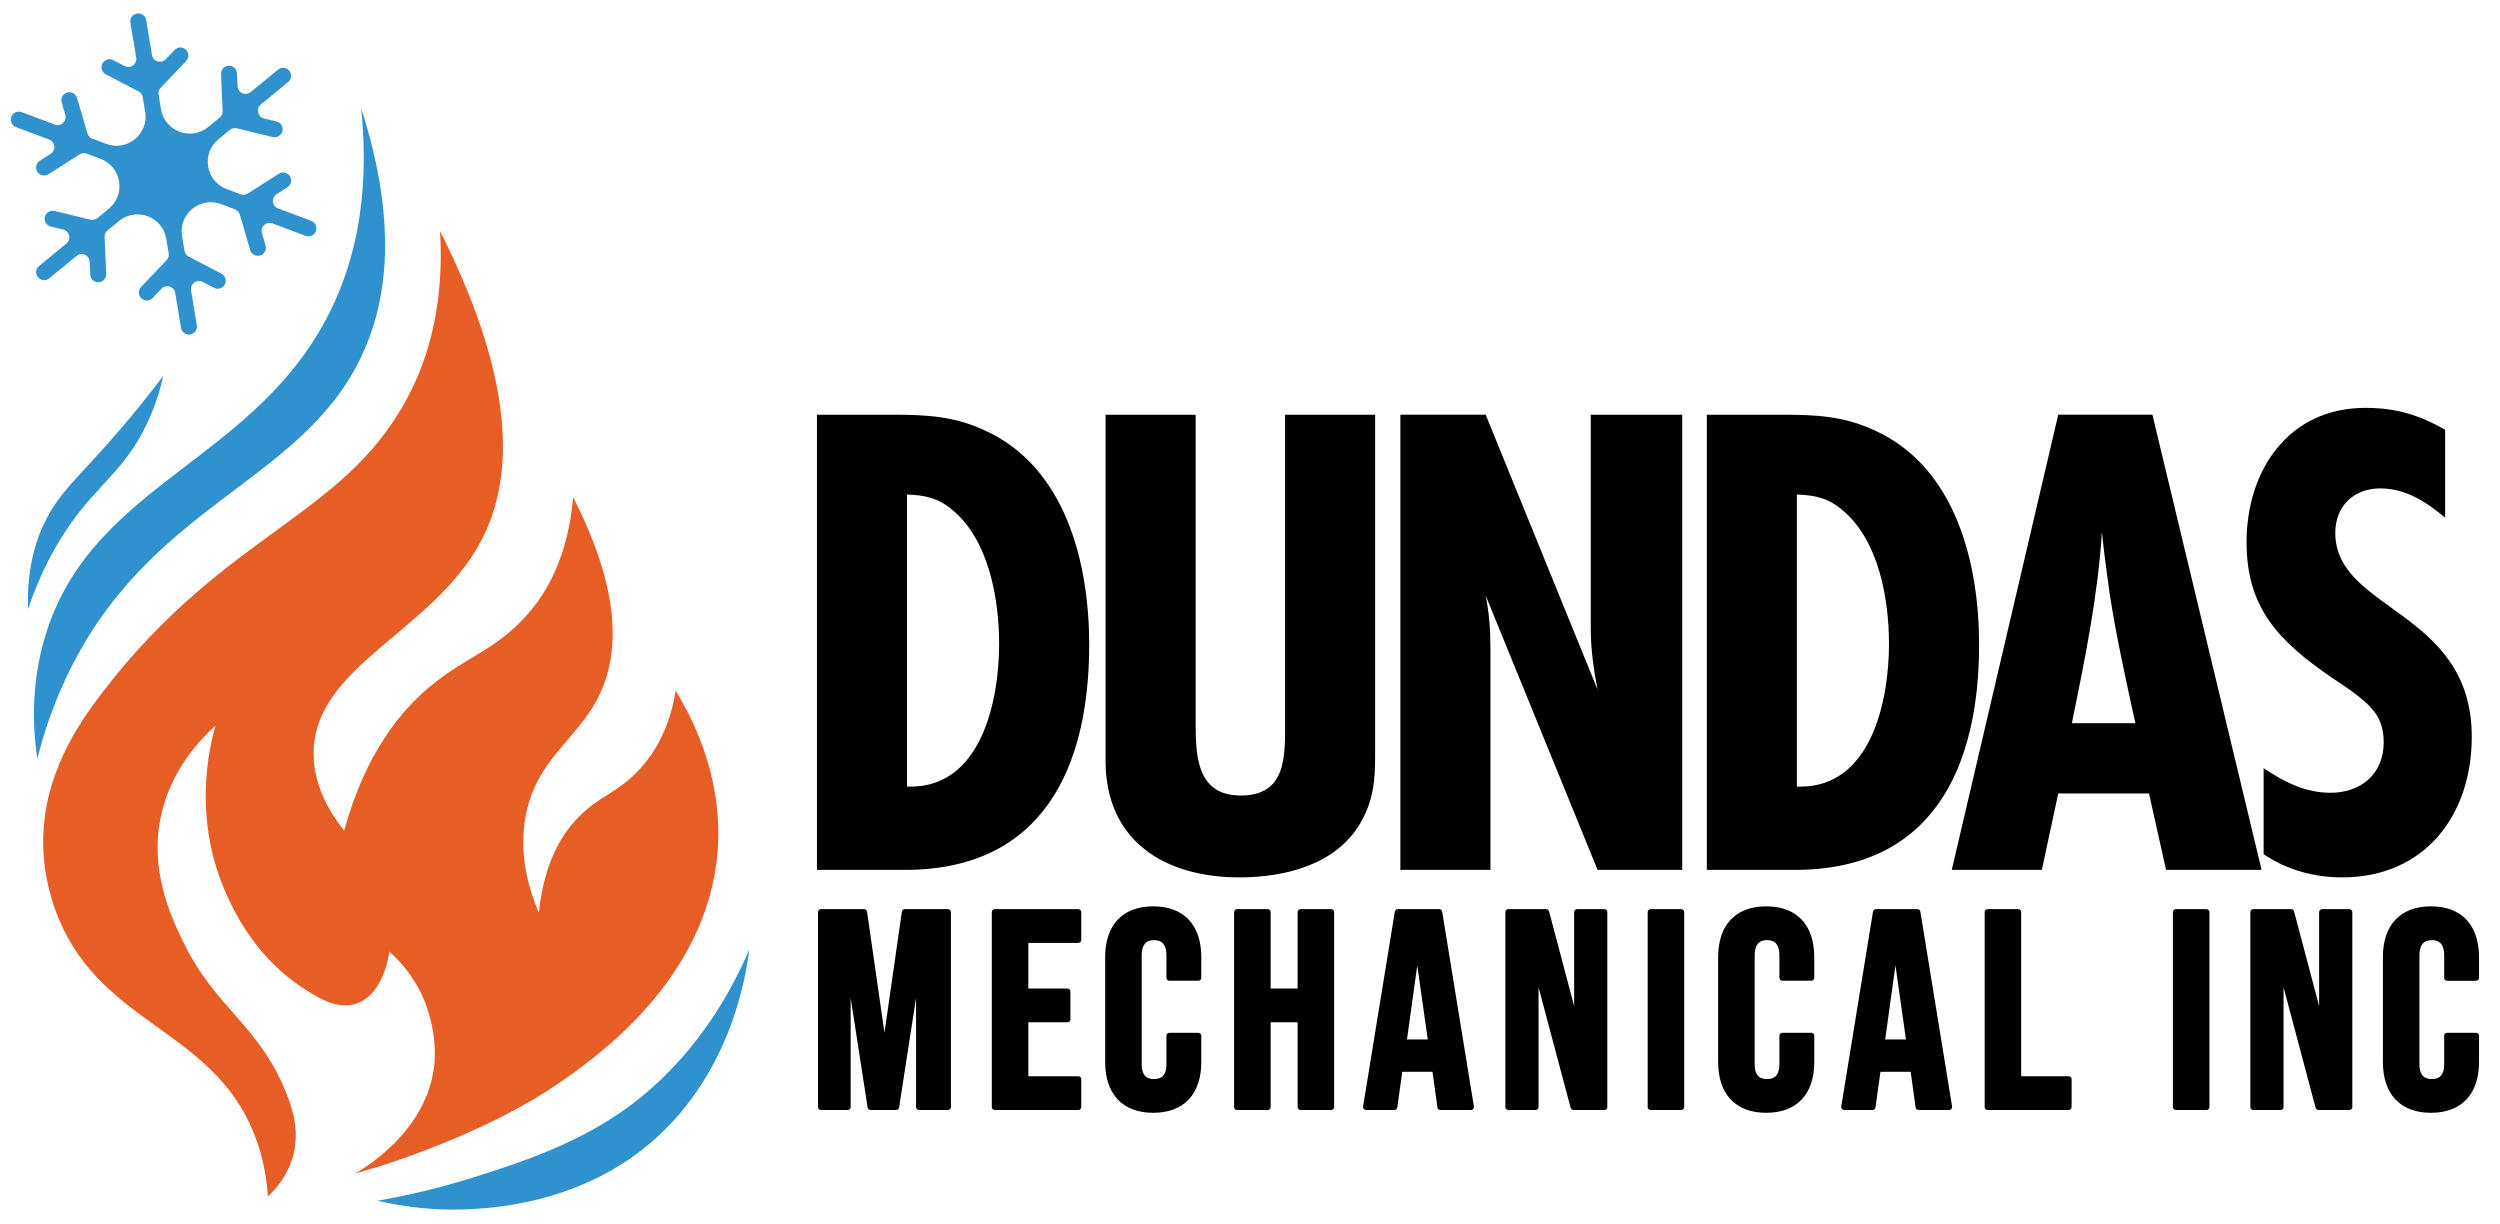
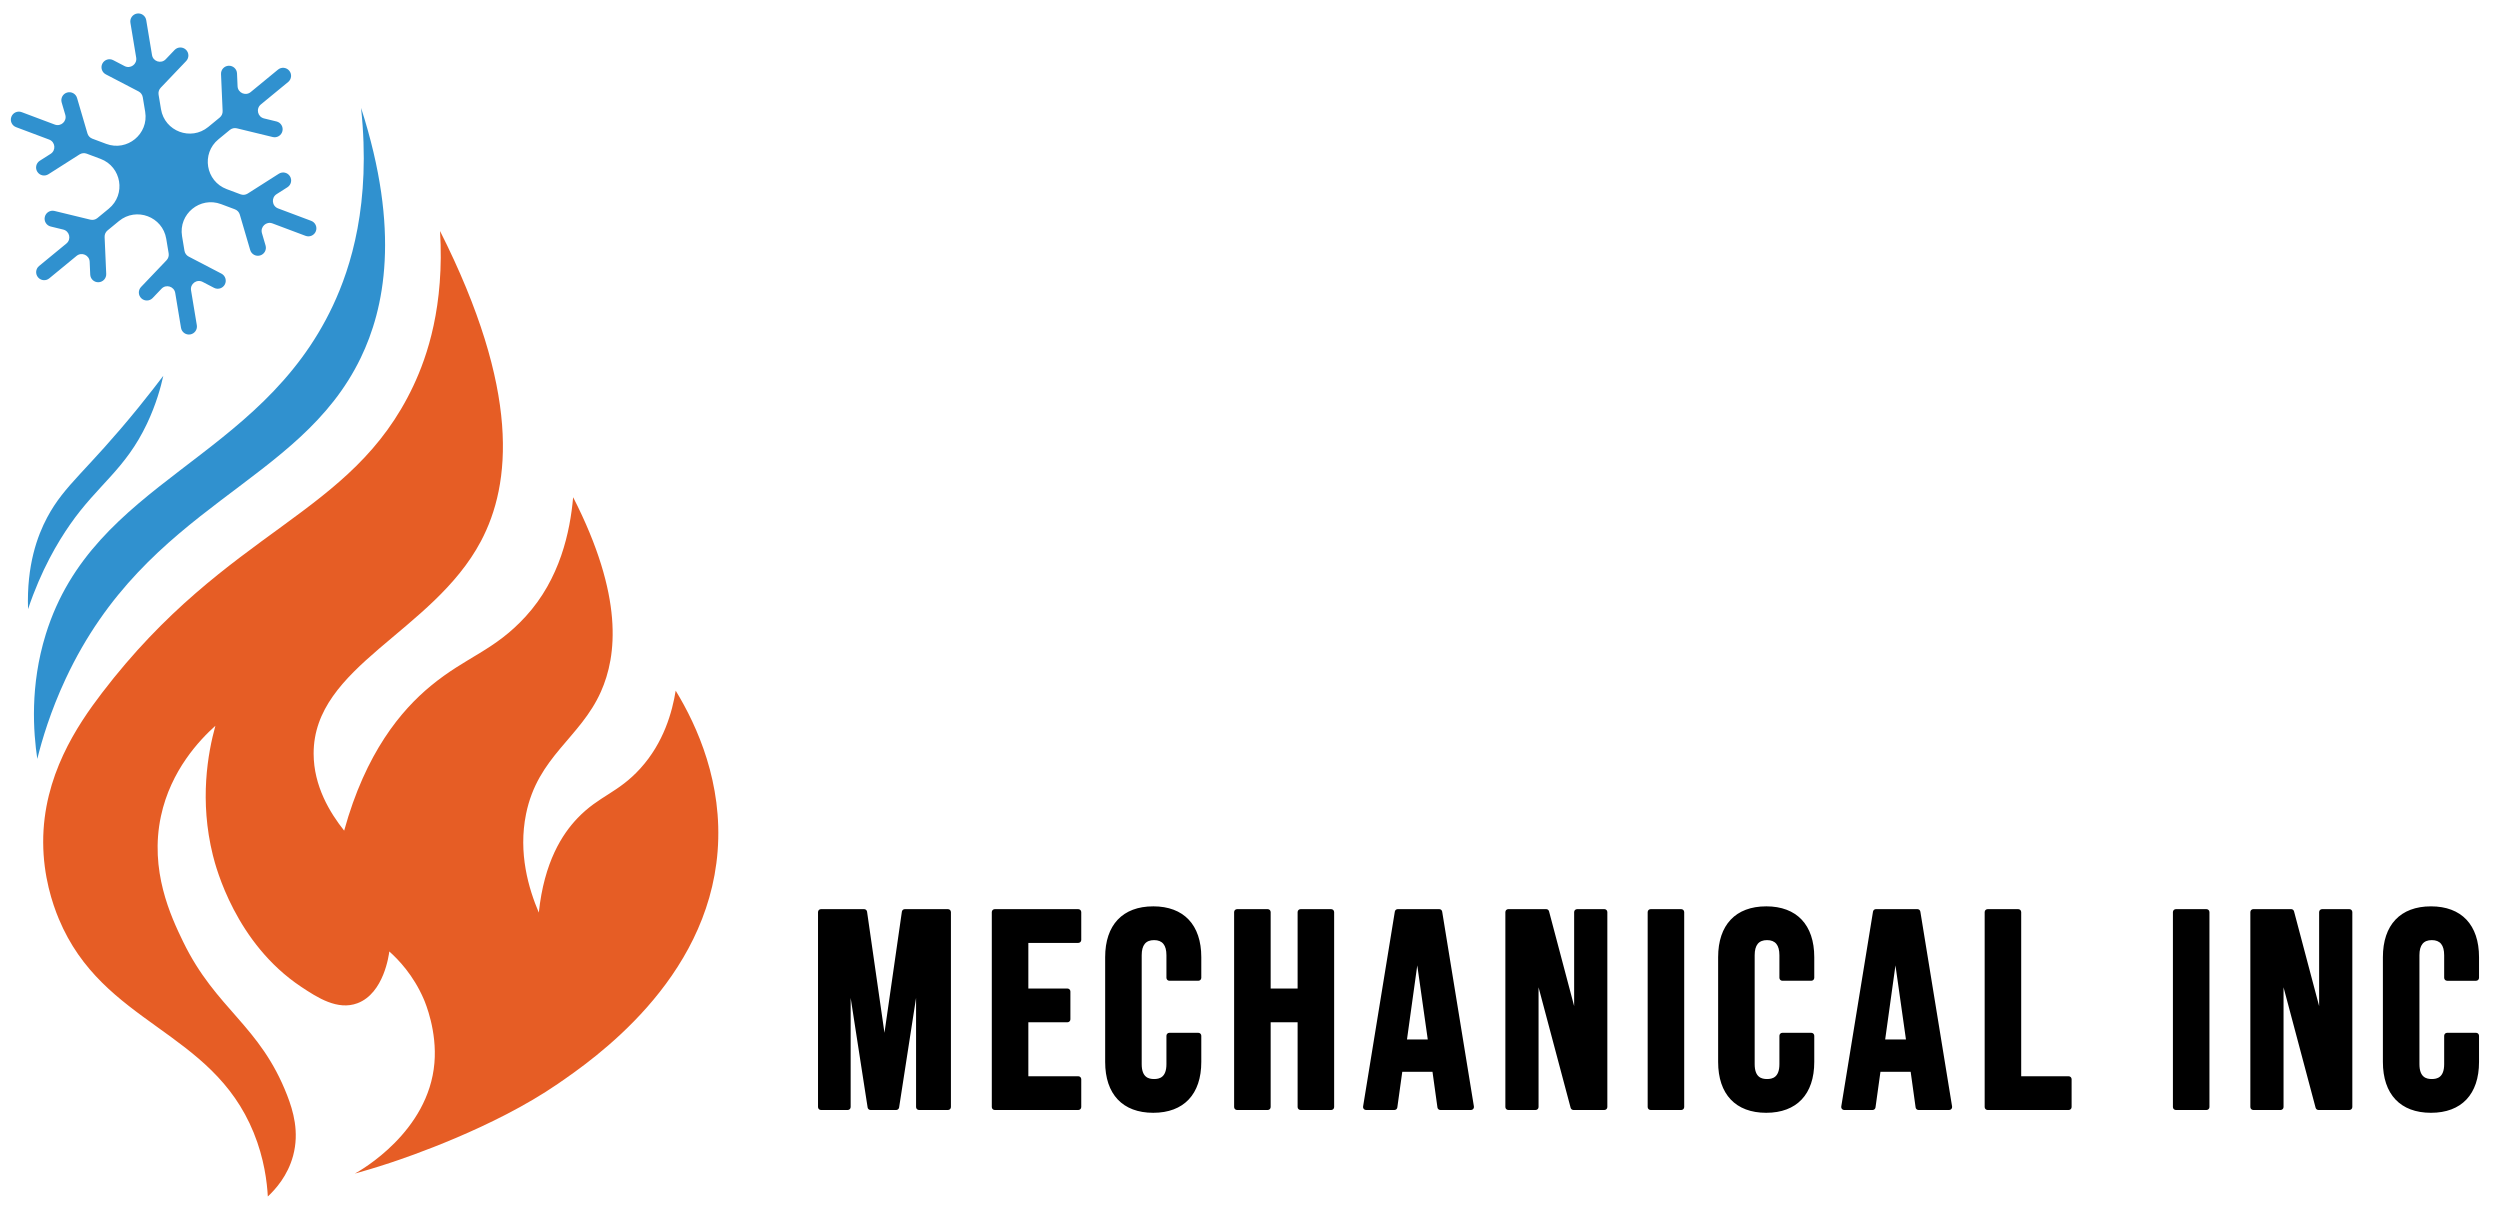
<svg xmlns="http://www.w3.org/2000/svg" id="Artwork" viewBox="0 0 1754.84 859.08">
  <defs>
    <style>
      .cls-1 {
        fill: #3091cf;
      }

      .cls-2 {
        fill: #e65d25;
      }
    </style>
  </defs>
  <path class="cls-2" d="M249.1,823.77c4.22-2.31,51.76-29.29,55.84-77.63,1.89-22.44-6.23-41.87-7.45-44.73-7.33-17.04-17.95-27.96-24.23-33.55-.25,2.19-3.74,29.36-22.36,36.34-13.91,5.21-28.05-3.91-39.51-11.54-45.87-30.54-59.78-83.53-61.97-92.36-9.51-38.39-3.56-71.55,1.77-90.85-11.05,9.94-31.3,31.19-38.2,63.36-8.19,38.17,6.97,70.52,15.53,88.16,23.17,47.74,53.93,58.45,73.12,108.05,4.09,10.57,8.61,25.47,4.11,42.22-3.79,14.09-12.39,23.61-17.75,28.62-.56-9.94-2.45-26.46-9.95-44.86-29.51-72.38-105.73-75.49-136.78-150.03-4.44-10.65-10.89-29.81-10.95-53.81-.1-46.42,23.79-81.88,41.34-104.85,88.86-116.28,175.14-123.49,218.51-215.5,9.82-20.84,21.87-56.09,18.71-108.64,56.6,112.22,49.95,177.65,28.68,217.76-33.88,63.89-117.49,87.41-117.41,149.09.03,22.85,11.53,41.61,21.43,54.05,15.08-54.76,40-84.47,60.8-101.62,25.11-20.71,44.48-24.55,66.62-48.74,24.15-26.39,31.19-59.5,33.31-83.68,35.59,69.7,30.71,111.3,19.5,136.48-14.52,32.6-44.36,45.5-52.56,85.87-5.59,27.49,1.81,52.41,8.96,69.21,3.75-35.61,16.49-55.16,27.24-66.37,15.07-15.72,28.34-17.52,44-34.77,16.58-18.26,22.44-39.84,24.84-54.65,15.35,25.22,33.14,65.05,29.43,112.76-7.09,90.97-87.38,146.2-112.19,163.27-44.98,30.94-105.98,51.56-117.91,55.5-10.12,3.34-18.63,5.82-24.49,7.45Z" />
  <path class="cls-1" d="M253.45,75.77c27.93,86.54,16.32,141.13-.23,175.4-43.12,89.33-149.59,102.34-207.08,225.18-10.77,23.02-16.69,43.2-19.97,56.34-2.73-18.56-5.29-51.17,5.96-87.46,33.55-108.19,150.29-121.49,201.57-230.76,12.52-26.68,26.9-71.35,19.74-138.7Z" />
-   <path class="cls-1" d="M264.99,842.85c17.7-3.09,42.34-8.33,70.96-17.54,28.73-9.25,65.6-21.12,99.35-44.25,20.31-13.92,61.72-47.15,90.61-114.45-1.8,15.32-12.8,96.21-81.35,145.03-44.46,31.66-93.27,35.69-109.96,36.87-29.21,2.06-53.44-1.86-69.62-5.67Z" />
  <path class="cls-1" d="M19.68,427.59c9.24-27.56,20.88-47.03,29.52-59.45,19.43-27.93,38.77-38.59,54-70.81,6.42-13.57,9.68-25.6,11.42-33.52-3.72,4.92-9.76,12.79-17.45,22.26-36.52,44.95-51.71,53.99-64.06,77.16-6.84,12.83-14.47,33.41-13.43,64.36Z" />
  <path class="cls-1" d="M203.49,123.67h0c-1.67-2.62-5.14-3.39-7.76-1.72l-21.88,13.93c-1.49.95-3.34,1.14-5,.52l-9.73-3.65c-14.75-5.54-17.97-24.96-5.8-34.96l8.03-6.6c1.37-1.12,3.18-1.54,4.9-1.12l25.2,6.12c3.02.73,6.06-1.12,6.79-4.14h0c.73-3.02-1.12-6.06-4.14-6.79l-8.77-2.13c-4.51-1.09-5.83-6.86-2.24-9.81l19.18-15.77c2.4-1.97,2.75-5.52.77-7.91h0c-1.97-2.4-5.52-2.75-7.91-.77l-19.18,15.77c-3.58,2.94-8.99.53-9.19-4.1l-.39-9.02c-.13-3.1-2.76-5.51-5.86-5.37h0c-3.1.13-5.51,2.76-5.37,5.86l1.13,25.91c.08,1.77-.68,3.47-2.05,4.59l-8.03,6.6c-12.17,10-30.6,3.08-33.18-12.46l-1.7-10.25c-.29-1.74.26-3.52,1.48-4.8l17.9-18.77c2.14-2.25,2.06-5.81-.19-7.95h0c-2.25-2.14-5.81-2.06-7.95.19l-6.23,6.53c-3.2,3.36-8.86,1.61-9.62-2.96l-4.06-24.5c-.51-3.06-3.4-5.14-6.47-4.63h0c-3.06.51-5.14,3.4-4.63,6.47l4.06,24.5c.76,4.57-4.03,8.05-8.14,5.91l-8.01-4.17c-2.75-1.43-6.15-.36-7.58,2.39h0c-1.43,2.75-.36,6.15,2.39,7.58l23,11.98c1.57.82,2.66,2.32,2.95,4.07l1.7,10.25c2.58,15.54-12.63,28.04-27.38,22.5l-9.73-3.65c-1.65-.62-2.92-1.98-3.42-3.68l-7.3-24.89c-.87-2.98-4-4.69-6.98-3.81h0c-2.98.87-4.69,4-3.81,6.98l2.54,8.66c1.31,4.45-3.03,8.48-7.37,6.85l-23.25-8.73c-2.91-1.09-6.15.38-7.24,3.29h0c-1.09,2.91.38,6.15,3.29,7.24l23.25,8.73c4.34,1.63,4.95,7.52,1.04,10.01l-7.62,4.85c-2.62,1.67-3.39,5.14-1.72,7.76h0c1.67,2.62,5.14,3.39,7.76,1.72l21.88-13.93c1.49-.95,3.34-1.14,5-.52l9.73,3.65c14.75,5.54,17.97,24.96,5.8,34.96l-8.03,6.6c-1.37,1.12-3.18,1.54-4.9,1.12l-25.2-6.12c-3.02-.73-6.06,1.12-6.79,4.14h0c-.73,3.02,1.12,6.06,4.14,6.79l8.77,2.13c4.51,1.09,5.83,6.86,2.24,9.81l-19.18,15.77c-2.4,1.97-2.75,5.52-.77,7.91h0c1.97,2.4,5.52,2.75,7.91.77l19.18-15.77c3.58-2.94,8.99-.53,9.19,4.1l.39,9.02c.13,3.1,2.76,5.51,5.86,5.37h0c3.1-.13,5.51-2.76,5.37-5.86l-1.13-25.91c-.08-1.77.68-3.47,2.05-4.59l8.03-6.6c12.17-10,30.6-3.08,33.18,12.46l1.7,10.25c.29,1.74-.26,3.52-1.48,4.8l-17.9,18.77c-2.14,2.25-2.06,5.81.19,7.95h0c2.25,2.14,5.81,2.06,7.95-.19l6.23-6.53c3.2-3.36,8.86-1.61,9.62,2.96l4.06,24.5c.51,3.06,3.4,5.14,6.47,4.63h0c3.06-.51,5.14-3.4,4.63-6.47l-4.06-24.5c-.76-4.57,4.03-8.05,8.14-5.91l8.01,4.17c2.75,1.43,6.15.36,7.58-2.39h0c1.43-2.75.36-6.15-2.39-7.58l-23-11.98c-1.57-.82-2.66-2.32-2.95-4.07l-1.7-10.25c-2.58-15.54,12.63-28.04,27.38-22.5l9.73,3.65c1.65.62,2.92,1.98,3.42,3.68l7.3,24.89c.87,2.98,4,4.69,6.98,3.81h0c2.98-.87,4.69-4,3.81-6.98l-2.54-8.66c-1.31-4.45,3.03-8.48,7.37-6.85l23.25,8.73c2.91,1.09,6.15-.38,7.24-3.29h0c1.09-2.91-.38-6.15-3.29-7.24l-23.25-8.73c-4.34-1.63-4.95-7.52-1.04-10.01l7.62-4.85c2.62-1.67,3.39-5.14,1.72-7.76Z" />
-   <path d="M626.59,291.1c23.47,0,43.11.96,64.67,11.02,57,25.87,73.29,93.41,73.29,150.41,0,86.22-32.57,158.08-129.33,158.08h-61.79v-319.51h53.17ZM638.57,552.16c50.3.48,62.75-60.36,62.75-100.12,0-31.62-7.19-72.81-32.57-93.89-10.06-8.62-19.16-10.54-32.09-11.02v205.02h1.92ZM965.26,529.17c0,18.2-.96,32.57-10.54,48.86-17.25,29.22-53.17,37.84-84.79,37.84-52.21,0-93.89-25.39-93.89-81.91v-242.86h63.23v212.21c0,23.95-.96,55.09,31.62,55.09s31.14-28.26,31.14-52.21v-215.08h63.23v238.07ZM1121.41,610.6l-78.56-192.57c2.4,11.98,3.35,24.43,3.35,36.41v156.16h-63.23v-319.51h59.88l78.56,193.05c-2.87-14.37-4.79-28.74-4.79-43.11v-149.93h64.19v319.51h-59.4ZM1251.23,291.1c23.47,0,43.11.96,64.67,11.02,57,25.87,73.29,93.41,73.29,150.41,0,86.22-32.57,158.08-129.34,158.08h-61.79v-319.51h53.17ZM1263.2,552.16c50.3.48,62.75-60.36,62.75-100.12,0-31.62-7.18-72.81-32.57-93.89-10.06-8.62-19.16-10.54-32.09-11.02v205.02h1.92ZM1520.43,610.6l-11.97-53.65h-63.71l-11.5,53.65h-63.23l74.73-319.51h66.1l76.64,319.51h-67.06ZM1498.88,507.61c-6.71-30.66-13.41-60.84-18.2-91.97-1.92-13.89-3.83-28.26-5.27-42.15-2.87,45.03-11.98,89.58-21.08,134.13h44.55ZM1716.35,363.43c-12.93-11.02-27.78-20.6-45.51-20.6-18.68,0-31.62,12.45-31.62,31.14,0,55.09,95.8,54.13,95.8,143.23,0,55.09-33.05,98.68-91.01,98.68-19.64,0-38.8-5.27-55.09-16.29v-60.36c14.37,9.58,29.22,17.25,46.94,17.25,21.56,0,37.36-13.41,37.36-35.45,0-5.75-.96-11.02-3.35-16.29-5.75-11.98-23.47-22.51-34.01-29.7-35.93-24.91-58.92-47.9-58.92-94.37,0-50.3,29.22-94.37,83.35-94.37,21.56,0,37.36,4.79,56.05,15.33v61.79Z" />
  <path d="M667.49,640.23v136.85c0,1.14-.93,2.07-2.07,2.07h-20.33c-1.14,0-2.07-.93-2.07-2.07v-76.66l-11.91,76.98c-.16,1.01-1.03,1.75-2.05,1.75h-17.99c-1.02,0-1.89-.75-2.05-1.75l-11.91-76.98v76.66c0,1.14-.93,2.07-2.07,2.07h-18.77c-1.14,0-2.07-.93-2.07-2.07v-136.85c0-1.14.93-2.07,2.07-2.07h30.3c1.03,0,1.9.76,2.05,1.78l12.22,85.03,12.22-85.03c.15-1.02,1.02-1.78,2.05-1.78h30.3c1.14,0,2.07.93,2.07,2.07ZM756.9,638.16h-58.65c-1.14,0-2.07.93-2.07,2.07v136.85c0,1.14.93,2.07,2.07,2.07h58.65c1.14,0,2.07-.93,2.07-2.07v-19.55c0-1.14-.93-2.07-2.07-2.07h-35.07v-37.89h27.45c1.14,0,2.07-.93,2.07-2.07v-19.55c0-1.14-.93-2.07-2.07-2.07h-27.45v-32.02h35.07c1.14,0,2.07-.93,2.07-2.07v-19.55c0-1.14-.93-2.07-2.07-2.07ZM809.49,636.2c-21.44,0-33.74,13.01-33.74,35.7v73.51c0,22.69,12.3,35.7,33.74,35.7s33.74-13.01,33.74-35.7v-18.38c0-1.14-.93-2.07-2.07-2.07h-20.33c-1.14,0-2.07.93-2.07,2.07v19.94c0,9.36-4.95,10.44-8.68,10.44s-8.68-1.08-8.68-10.44v-76.44c0-7.16,2.84-10.63,8.68-10.63s8.68,3.48,8.68,10.63v15.83c0,1.14.93,2.07,2.07,2.07h20.33c1.14,0,2.07-.93,2.07-2.07v-14.47c0-22.69-12.3-35.7-33.74-35.7ZM934.41,638.16h-21.5c-1.14,0-2.07.93-2.07,2.07v53.64h-18.92v-53.64c0-1.14-.93-2.07-2.07-2.07h-21.51c-1.14,0-2.07.93-2.07,2.07v136.85c0,1.14.93,2.07,2.07,2.07h21.51c1.14,0,2.07-.93,2.07-2.07v-59.51h18.92v59.51c0,1.14.93,2.07,2.07,2.07h21.5c1.14,0,2.07-.93,2.07-2.07v-136.85c0-1.14-.93-2.07-2.07-2.07ZM1034.59,776.74c.1.6-.07,1.21-.47,1.68s-.97.73-1.58.73h-21.5c-1.04,0-1.91-.76-2.05-1.79l-3.47-25h-21.22l-3.47,25c-.14,1.02-1.02,1.79-2.05,1.79h-19.94c-.61,0-1.19-.27-1.58-.73s-.56-1.08-.47-1.68l22.29-136.85c.16-1,1.03-1.74,2.05-1.74h29.13c1.02,0,1.88.74,2.05,1.74l22.29,136.85ZM994.83,677.64l-7.22,52.01h14.59l-7.37-52.01ZM1126.18,638.16h-19.16c-1.14,0-2.07.93-2.07,2.07v65.99l-17.62-66.53c-.24-.91-1.06-1.54-2-1.54h-26.59c-1.14,0-2.07.93-2.07,2.07v136.85c0,1.14.93,2.07,2.07,2.07h19.16c1.14,0,2.07-.93,2.07-2.07v-84.05l22.51,84.58c.24.91,1.06,1.54,2,1.54h21.7c1.14,0,2.07-.93,2.07-2.07v-136.85c0-1.14-.93-2.07-2.07-2.07ZM1180.13,638.16h-21.5c-1.14,0-2.07.93-2.07,2.07v136.85c0,1.14.93,2.07,2.07,2.07h21.5c1.14,0,2.07-.93,2.07-2.07v-136.85c0-1.14-.93-2.07-2.07-2.07ZM1239.76,636.2c-21.44,0-33.74,13.01-33.74,35.7v73.51c0,22.69,12.3,35.7,33.74,35.7s33.74-13.01,33.74-35.7v-18.38c0-1.14-.93-2.07-2.07-2.07h-20.33c-1.14,0-2.07.93-2.07,2.07v19.94c0,9.36-4.95,10.44-8.68,10.44s-8.68-1.08-8.68-10.44v-76.44c0-7.16,2.84-10.63,8.68-10.63s8.68,3.48,8.68,10.63v15.83c0,1.14.93,2.07,2.07,2.07h20.33c1.14,0,2.07-.93,2.07-2.07v-14.47c0-22.69-12.3-35.7-33.74-35.7ZM1370.24,776.74c.1.6-.07,1.21-.47,1.68s-.97.73-1.58.73h-21.5c-1.04,0-1.91-.76-2.05-1.79l-3.47-25h-21.22l-3.47,25c-.14,1.02-1.02,1.79-2.05,1.79h-19.94c-.61,0-1.19-.27-1.58-.73s-.56-1.08-.47-1.68l22.29-136.85c.16-1,1.03-1.74,2.05-1.74h29.13c1.02,0,1.88.74,2.05,1.74l22.29,136.85ZM1330.49,677.64l-7.22,52.01h14.59l-7.37-52.01ZM1452.06,755.45h-33.31v-115.22c0-1.14-.93-2.07-2.07-2.07h-21.5c-1.14,0-2.07.93-2.07,2.07v136.85c0,1.14.93,2.07,2.07,2.07h56.89c1.14,0,2.07-.93,2.07-2.07v-19.55c0-1.14-.93-2.07-2.07-2.07ZM1548.82,638.16h-21.5c-1.14,0-2.07.93-2.07,2.07v136.85c0,1.14.93,2.07,2.07,2.07h21.5c1.14,0,2.07-.93,2.07-2.07v-136.85c0-1.14-.93-2.07-2.07-2.07ZM1649.11,638.16h-19.16c-1.14,0-2.07.93-2.07,2.07v65.99l-17.62-66.53c-.24-.91-1.06-1.54-2-1.54h-26.59c-1.14,0-2.07.93-2.07,2.07v136.85c0,1.14.93,2.07,2.07,2.07h19.16c1.14,0,2.07-.93,2.07-2.07v-84.05l22.51,84.58c.24.91,1.06,1.54,2,1.54h21.7c1.14,0,2.07-.93,2.07-2.07v-136.85c0-1.14-.93-2.07-2.07-2.07ZM1717.72,688.44h20.33c1.14,0,2.07-.93,2.07-2.07v-14.47c0-22.69-12.3-35.7-33.74-35.7s-33.74,13.01-33.74,35.7v73.51c0,22.69,12.3,35.7,33.74,35.7s33.74-13.01,33.74-35.7v-18.38c0-1.14-.93-2.07-2.07-2.07h-20.33c-1.14,0-2.07.93-2.07,2.07v19.94c0,9.36-4.95,10.44-8.68,10.44s-8.68-1.08-8.68-10.44v-76.44c0-7.16,2.84-10.63,8.68-10.63s8.68,3.48,8.68,10.63v15.83c0,1.14.93,2.07,2.07,2.07Z" />
</svg>